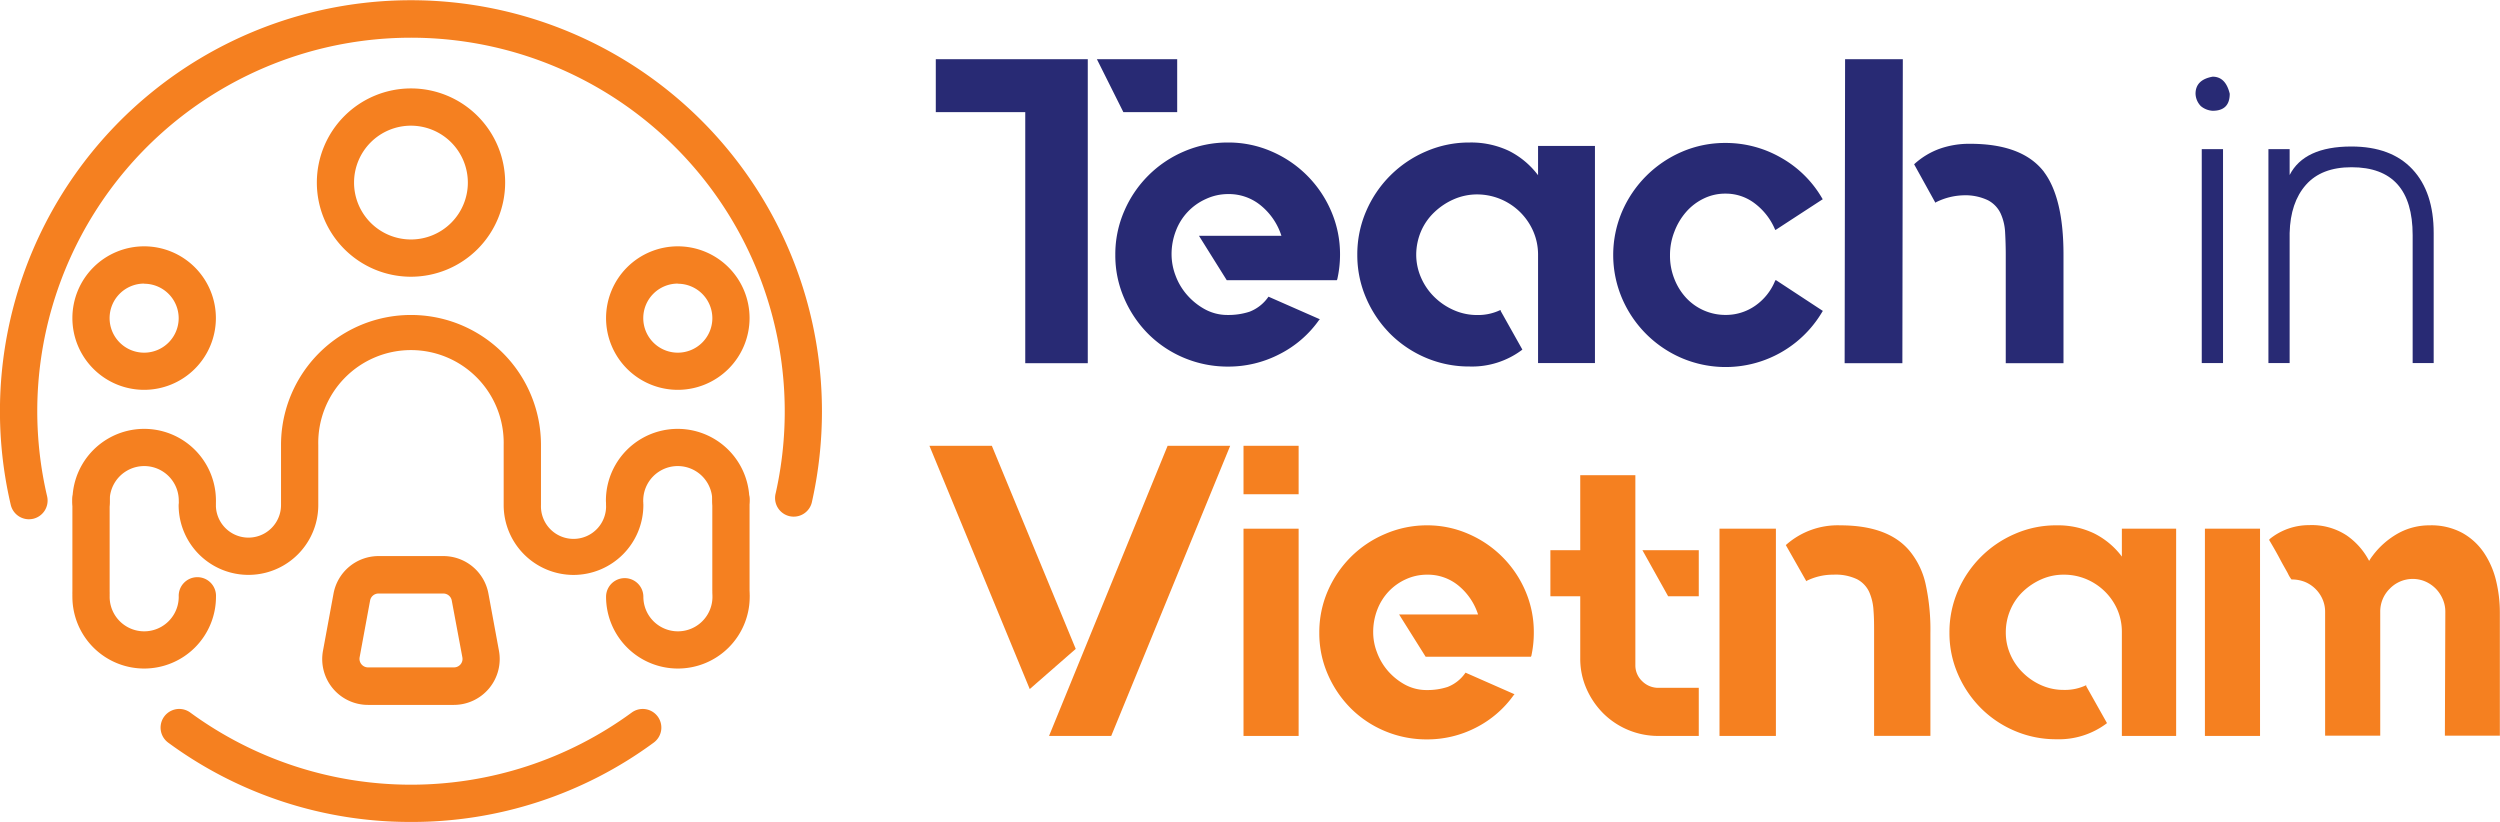
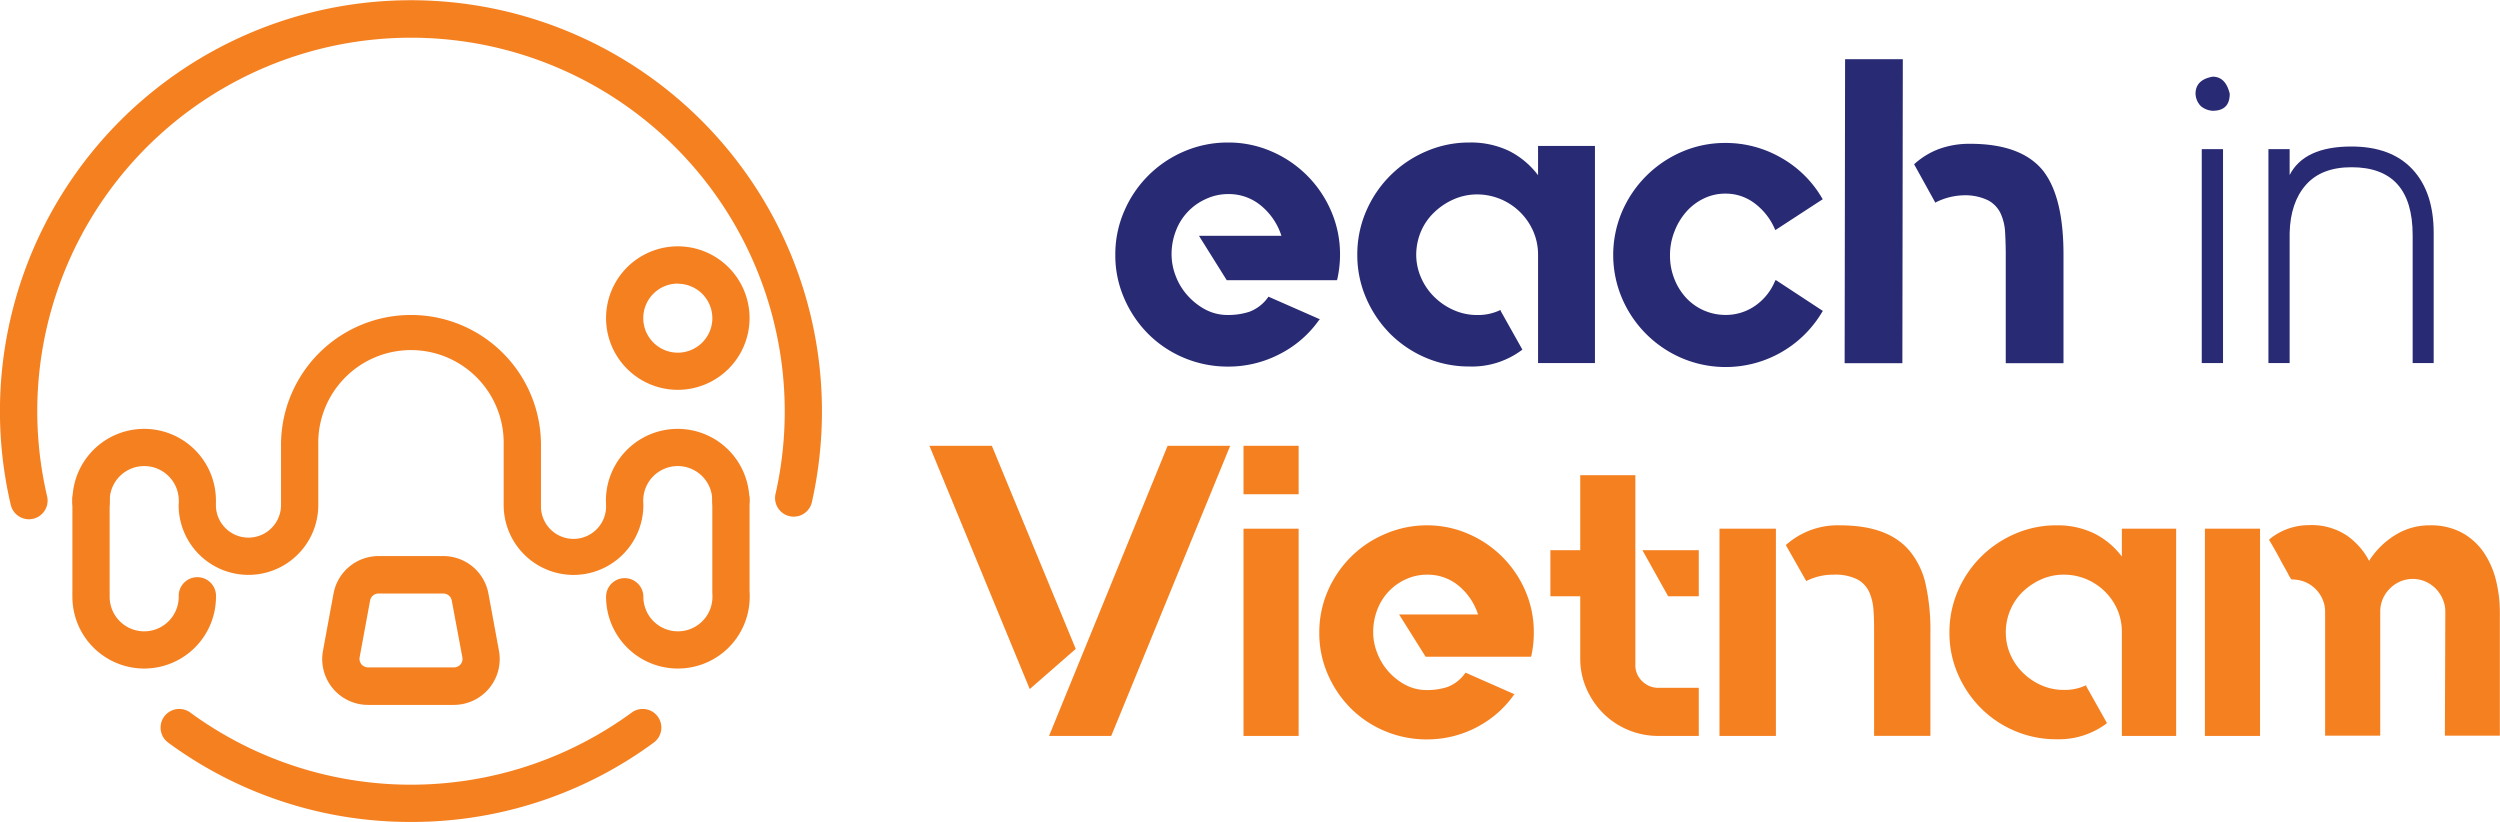
<svg xmlns="http://www.w3.org/2000/svg" viewBox="0 0 506.63 166.57">
  <defs>
    <style>.cls-1{fill:#f58020;}.cls-2{fill:#282a74;}</style>
  </defs>
  <title>logo</title>
  <g id="Layer_2" data-name="Layer 2">
    <g id="Layer_1-2" data-name="Layer 1">
      <path class="cls-1" d="M148.12,123.35a3.77,3.77,0,0,1-3.77-3.78V101.45a3.78,3.78,0,1,1,7.55,0v18.12A3.78,3.78,0,0,1,148.12,123.35Z" />
      <path class="cls-1" d="M116.22,116.51a14.17,14.17,0,0,1-14.15-14.16V90.17a18.79,18.79,0,1,0-37.57,0v12.18a14.15,14.15,0,1,1-28.3,0,3.78,3.78,0,0,1,7.55,0,6.6,6.6,0,1,0,13.2,0V90.17a26.34,26.34,0,1,1,52.68,0v12.18a6.6,6.6,0,1,0,13.19,0,3.78,3.78,0,0,1,7.56,0A14.17,14.17,0,0,1,116.22,116.51Z" />
      <path class="cls-1" d="M18.45,123.35a3.78,3.78,0,0,1-3.78-3.78V101.45a3.78,3.78,0,1,1,7.55,0v18.12A3.77,3.77,0,0,1,18.45,123.35Z" />
-       <path class="cls-1" d="M83.29,56.08A19.08,19.08,0,1,1,102.37,37,19.1,19.1,0,0,1,83.29,56.08Zm0-30.61A11.53,11.53,0,1,0,94.81,37,11.54,11.54,0,0,0,83.29,25.47Z" />
      <path class="cls-1" d="M137.36,79A14.54,14.54,0,1,1,151.9,64.49,14.55,14.55,0,0,1,137.36,79Zm0-21.53a7,7,0,1,0,7,7A7,7,0,0,0,137.36,57.5Z" />
-       <path class="cls-1" d="M29.21,79A14.54,14.54,0,1,1,43.75,64.49,14.55,14.55,0,0,1,29.21,79Zm0-21.53a7,7,0,1,0,7,7A7,7,0,0,0,29.21,57.5Z" />
      <path class="cls-1" d="M92,142.85H74.59a9.28,9.28,0,0,1-9.13-11l2.13-11.56a9.28,9.28,0,0,1,9.13-7.6H89.85a9.28,9.28,0,0,1,9.13,7.6l2.13,11.56a9.3,9.3,0,0,1-9.13,11ZM76.72,120.28A1.73,1.73,0,0,0,75,121.7l-2.13,11.55a1.74,1.74,0,0,0,1.7,2H92a1.74,1.74,0,0,0,1.33-.62,1.7,1.7,0,0,0,.37-1.42L91.55,121.7a1.73,1.73,0,0,0-1.7-1.42Z" />
      <path class="cls-1" d="M5.86,105.23a3.79,3.79,0,0,1-3.68-2.92,83.29,83.29,0,1,1,164.39-19,84,84,0,0,1-2,18.27,3.78,3.78,0,1,1-7.37-1.65A75.74,75.74,0,1,0,7.55,83.29a76,76,0,0,0,2,17.3,3.79,3.79,0,0,1-2.82,4.54A4.29,4.29,0,0,1,5.86,105.23Z" />
      <path class="cls-1" d="M83.29,166.57a82.71,82.71,0,0,1-49.2-16.07,3.78,3.78,0,0,1,4.47-6.1,75.74,75.74,0,0,0,89.46,0,3.77,3.77,0,1,1,4.46,6.09A82.6,82.6,0,0,1,83.29,166.57Z" />
      <path class="cls-1" d="M29.21,135.48a14.55,14.55,0,0,1-14.54-14.54,3.78,3.78,0,1,1,7.55,0,7,7,0,1,0,14,0,3.78,3.78,0,1,1,7.55,0A14.55,14.55,0,0,1,29.21,135.48Z" />
      <path class="cls-1" d="M137.36,135.48a14.55,14.55,0,0,1-14.54-14.54,3.78,3.78,0,0,1,7.56,0,7,7,0,1,0,14,0,3.78,3.78,0,1,1,7.55,0A14.55,14.55,0,0,1,137.36,135.48Z" />
      <path class="cls-1" d="M148.12,105.23a3.78,3.78,0,0,1-3.77-3.78,7,7,0,1,0-14,0,3.78,3.78,0,0,1-7.56,0,14.54,14.54,0,1,1,29.08,0A3.78,3.78,0,0,1,148.12,105.23Z" />
      <path class="cls-1" d="M40,105.23a3.78,3.78,0,0,1-3.77-3.78,7,7,0,1,0-14,0,3.78,3.78,0,1,1-7.55,0,14.54,14.54,0,0,1,29.08,0A3.78,3.78,0,0,1,40,105.23Z" />
-       <path class="cls-2" d="M220.44,12v61.6H207.77V22.72H189.64V12Zm1.85,0h16.27V22.72H227.65Z" />
      <path class="cls-2" d="M248.86,28.88a21.82,21.82,0,0,1,8.8,1.8,23,23,0,0,1,12.1,12.1,22,22,0,0,1,1.8,8.89A22.78,22.78,0,0,1,271,56.6l-.09.18H248.6l-5.63-9h16.71a13.05,13.05,0,0,0-4.09-6.07,10.16,10.16,0,0,0-6.73-2.38,10.6,10.6,0,0,0-4.49,1,11.49,11.49,0,0,0-6.07,6.44,13.1,13.1,0,0,0-.88,4.87,12.18,12.18,0,0,0,.79,4.16,12.57,12.57,0,0,0,2.29,3.9,13.15,13.15,0,0,0,3.61,2.94,9.54,9.54,0,0,0,4.75,1.19,13.75,13.75,0,0,0,4.36-.66A8.21,8.21,0,0,0,257,60.21l.09-.09.17.09,10.21,4.49-.18.18a21.88,21.88,0,0,1-8.05,6.92,22.46,22.46,0,0,1-10.34,2.49,22.83,22.83,0,0,1-8.93-1.76,22.58,22.58,0,0,1-7.26-4.84,23.12,23.12,0,0,1-4.88-7.22,21.66,21.66,0,0,1-1.81-8.8,21.88,21.88,0,0,1,1.81-8.89,22.93,22.93,0,0,1,12.14-12.1A22.34,22.34,0,0,1,248.86,28.88Z" />
      <path class="cls-2" d="M323.22,29.58v44H311.69v-22a11.82,11.82,0,0,0-1-4.77,12.42,12.42,0,0,0-11.36-7.41,11.76,11.76,0,0,0-4.75,1,13.52,13.52,0,0,0-3.91,2.61A11.65,11.65,0,0,0,288,46.81a12.21,12.21,0,0,0-1,4.82,11.6,11.6,0,0,0,1,4.68,12.33,12.33,0,0,0,2.69,3.89,13,13,0,0,0,3.91,2.64,11.6,11.6,0,0,0,4.75,1,10.43,10.43,0,0,0,4.67-1h.09V63l4.4,7.84-.09.08a16.87,16.87,0,0,1-10.65,3.35,22.3,22.3,0,0,1-8.8-1.76,22.85,22.85,0,0,1-7.22-4.84,23.3,23.3,0,0,1-4.88-7.22,21.83,21.83,0,0,1-1.81-8.8,22,22,0,0,1,1.81-8.89A23,23,0,0,1,289,30.68a21.82,21.82,0,0,1,8.8-1.8,17.89,17.89,0,0,1,8,1.7,16.81,16.81,0,0,1,5.89,4.93V29.58Z" />
      <path class="cls-2" d="M359.92,56.78l9.5,6.24-.09.09a22.72,22.72,0,0,1-28.51,9.46,23,23,0,0,1-12.1-12.1,22.41,22.41,0,0,1,0-17.6,23.13,23.13,0,0,1,12.1-12.1,22,22,0,0,1,8.89-1.8A22.46,22.46,0,0,1,361,32a22.21,22.21,0,0,1,8.31,8.27l.09.09-9.59,6.25-.09-.09a12.88,12.88,0,0,0-4.09-5.28,9.63,9.63,0,0,0-5.94-2,9.87,9.87,0,0,0-4.44,1,11.11,11.11,0,0,0-3.57,2.73,13.12,13.12,0,0,0-2.37,4,12.9,12.9,0,0,0-.88,4.79,12.58,12.58,0,0,0,.88,4.75,12.13,12.13,0,0,0,2.37,3.83,10.86,10.86,0,0,0,8,3.48,10.37,10.37,0,0,0,5.94-1.81,11.33,11.33,0,0,0,4.09-5.06l.09-.17Z" />
      <path class="cls-2" d="M373.91,12h11.7l-.09,61.6h-11.7Zm40.33,22.88q3.93,5.28,3.93,16.72v22h-11.7V51.64c0-1.58-.05-3.1-.13-4.56a10.44,10.44,0,0,0-.93-3.87,5.83,5.83,0,0,0-2.55-2.63,10.65,10.65,0,0,0-5-1A13.2,13.2,0,0,0,392.3,41l-.09.09-.09-.17-4.22-7.63.09-.08a15.35,15.35,0,0,1,5.1-3.07,18,18,0,0,1,6.16-1Q409.87,29.14,414.24,34.86Z" />
      <path class="cls-2" d="M448.4,22.45A4.09,4.09,0,0,1,446,21.5,3.78,3.78,0,0,1,444.93,19q0-2.84,3.47-3.46,2.63,0,3.46,3.46Q451.86,22.45,448.4,22.45Zm-2.21,51.13V30.22h4.31V73.58Z" />
      <path class="cls-2" d="M488.93,73.58V47.65q0-13.76-12.39-13.76-6.09,0-9.24,3.57T464,47.23V73.58h-4.3V30.22H464v5.25q2.94-5.77,12.5-5.78,8.08,0,12.39,4.62t4.3,12.92V73.58Z" />
      <path class="cls-1" d="M201,90.34l17,41.16-9.32,8.14-20.33-49.3Zm35.62,0h12.68l-24.11,58.8h-12.6Z" />
      <path class="cls-1" d="M252,90.34h11.17v9.82H252Zm0,58.8v-42h11.17v42Z" />
      <path class="cls-1" d="M289.16,106.46a20.74,20.74,0,0,1,8.4,1.73,22,22,0,0,1,11.55,11.54,21,21,0,0,1,1.72,8.49,22,22,0,0,1-.5,4.7l-.09.17H288.91l-5.38-8.57h16a12.52,12.52,0,0,0-3.9-5.79,9.77,9.77,0,0,0-6.43-2.27,10.22,10.22,0,0,0-4.28.92,11.05,11.05,0,0,0-3.49,2.47,11.28,11.28,0,0,0-2.31,3.68,12.57,12.57,0,0,0-.84,4.65,11.29,11.29,0,0,0,.76,4,12.19,12.19,0,0,0,2.18,3.73,12.58,12.58,0,0,0,3.44,2.8,9.18,9.18,0,0,0,4.54,1.13,13.11,13.11,0,0,0,4.16-.63,7.79,7.79,0,0,0,3.57-2.81l.08-.09.17.09,9.74,4.29-.16.17a21.17,21.17,0,0,1-7.69,6.61,21.5,21.5,0,0,1-9.87,2.37,21.78,21.78,0,0,1-8.53-1.68,21.47,21.47,0,0,1-6.93-4.62,22.24,22.24,0,0,1-4.66-6.89,20.73,20.73,0,0,1-1.72-8.4,21,21,0,0,1,1.72-8.49,22.19,22.19,0,0,1,4.66-6.88,21.9,21.9,0,0,1,6.93-4.66A21.29,21.29,0,0,1,289.16,106.46Z" />
      <path class="cls-1" d="M331.41,134.77a4.38,4.38,0,0,0,1.39,3.28,4.61,4.61,0,0,0,3.32,1.34h8.14v9.75h-8.14a15.82,15.82,0,0,1-11.22-4.58,16.34,16.34,0,0,1-3.4-5,15,15,0,0,1-1.26-6.13v-12.6h-6.05V111.5h6.05V96.3h11.17Zm12.85-23.27v9.33h-6.21l-5.21-9.33Z" />
      <path class="cls-1" d="M348.46,107.14h11.43v42H348.46ZM387.27,112a16,16,0,0,1,3,6.55,43.26,43.26,0,0,1,.93,9.74v20.84H379.79V128.25c0-1.57,0-3.07-.12-4.51a10.71,10.71,0,0,0-.88-3.79,5.54,5.54,0,0,0-2.44-2.56,10,10,0,0,0-4.79-.93,12,12,0,0,0-5.46,1.26v.08l-.08-.08-4.12-7.26.09-.08a15.75,15.75,0,0,1,10.92-3.92Q383,106.46,387.27,112Z" />
      <path class="cls-1" d="M441,107.14v42h-11V128.08a11.31,11.31,0,0,0-.92-4.55,11.74,11.74,0,0,0-2.56-3.7,12,12,0,0,0-3.78-2.49,11.68,11.68,0,0,0-4.5-.88,11.06,11.06,0,0,0-4.53.93,13,13,0,0,0-3.74,2.48,11.1,11.1,0,0,0-2.56,3.71,11.5,11.5,0,0,0-.93,4.6,11,11,0,0,0,.93,4.47,11.58,11.58,0,0,0,2.56,3.7,12.36,12.36,0,0,0,3.74,2.53,11.06,11.06,0,0,0,4.53.93,9.92,9.92,0,0,0,4.45-.92h.09v.17l4.2,7.47-.09.09a16.12,16.12,0,0,1-10.16,3.19,21.21,21.21,0,0,1-8.4-1.68,21.62,21.62,0,0,1-6.89-4.62,22.24,22.24,0,0,1-4.66-6.89,20.73,20.73,0,0,1-1.72-8.4,21,21,0,0,1,1.72-8.49,22,22,0,0,1,11.55-11.54,20.74,20.74,0,0,1,8.4-1.73,17,17,0,0,1,7.64,1.63,15.91,15.91,0,0,1,5.63,4.7v-5.65Z" />
      <path class="cls-1" d="M446.83,107.14H458v42H446.83Zm45.52-.68A13.26,13.26,0,0,1,499,108a12.78,12.78,0,0,1,4.41,4.07,17.4,17.4,0,0,1,2.44,5.67,27.33,27.33,0,0,1,.75,6.34v25H495.46l.09-25.1a6.32,6.32,0,0,0-.51-2.53,7,7,0,0,0-1.38-2.11,6.85,6.85,0,0,0-2.1-1.47,6.47,6.47,0,0,0-7.27,1.43,6.47,6.47,0,0,0-1.93,4.68v25.1H471.19V124a6.32,6.32,0,0,0-.51-2.53,6.68,6.68,0,0,0-3.57-3.54,7.18,7.18,0,0,0-2.73-.5,6,6,0,0,1-.75-1.25c-.45-.84-1-1.75-1.52-2.75-.61-1.17-1.37-2.5-2.26-4l.08-.17a12.64,12.64,0,0,1,8-2.84,12.9,12.9,0,0,1,7.64,2.09,14.37,14.37,0,0,1,4.54,5.16,8.66,8.66,0,0,1,.67-1,16.43,16.43,0,0,1,5.34-4.66A13.08,13.08,0,0,1,492.35,106.46Z" />
    </g>
  </g>
</svg>